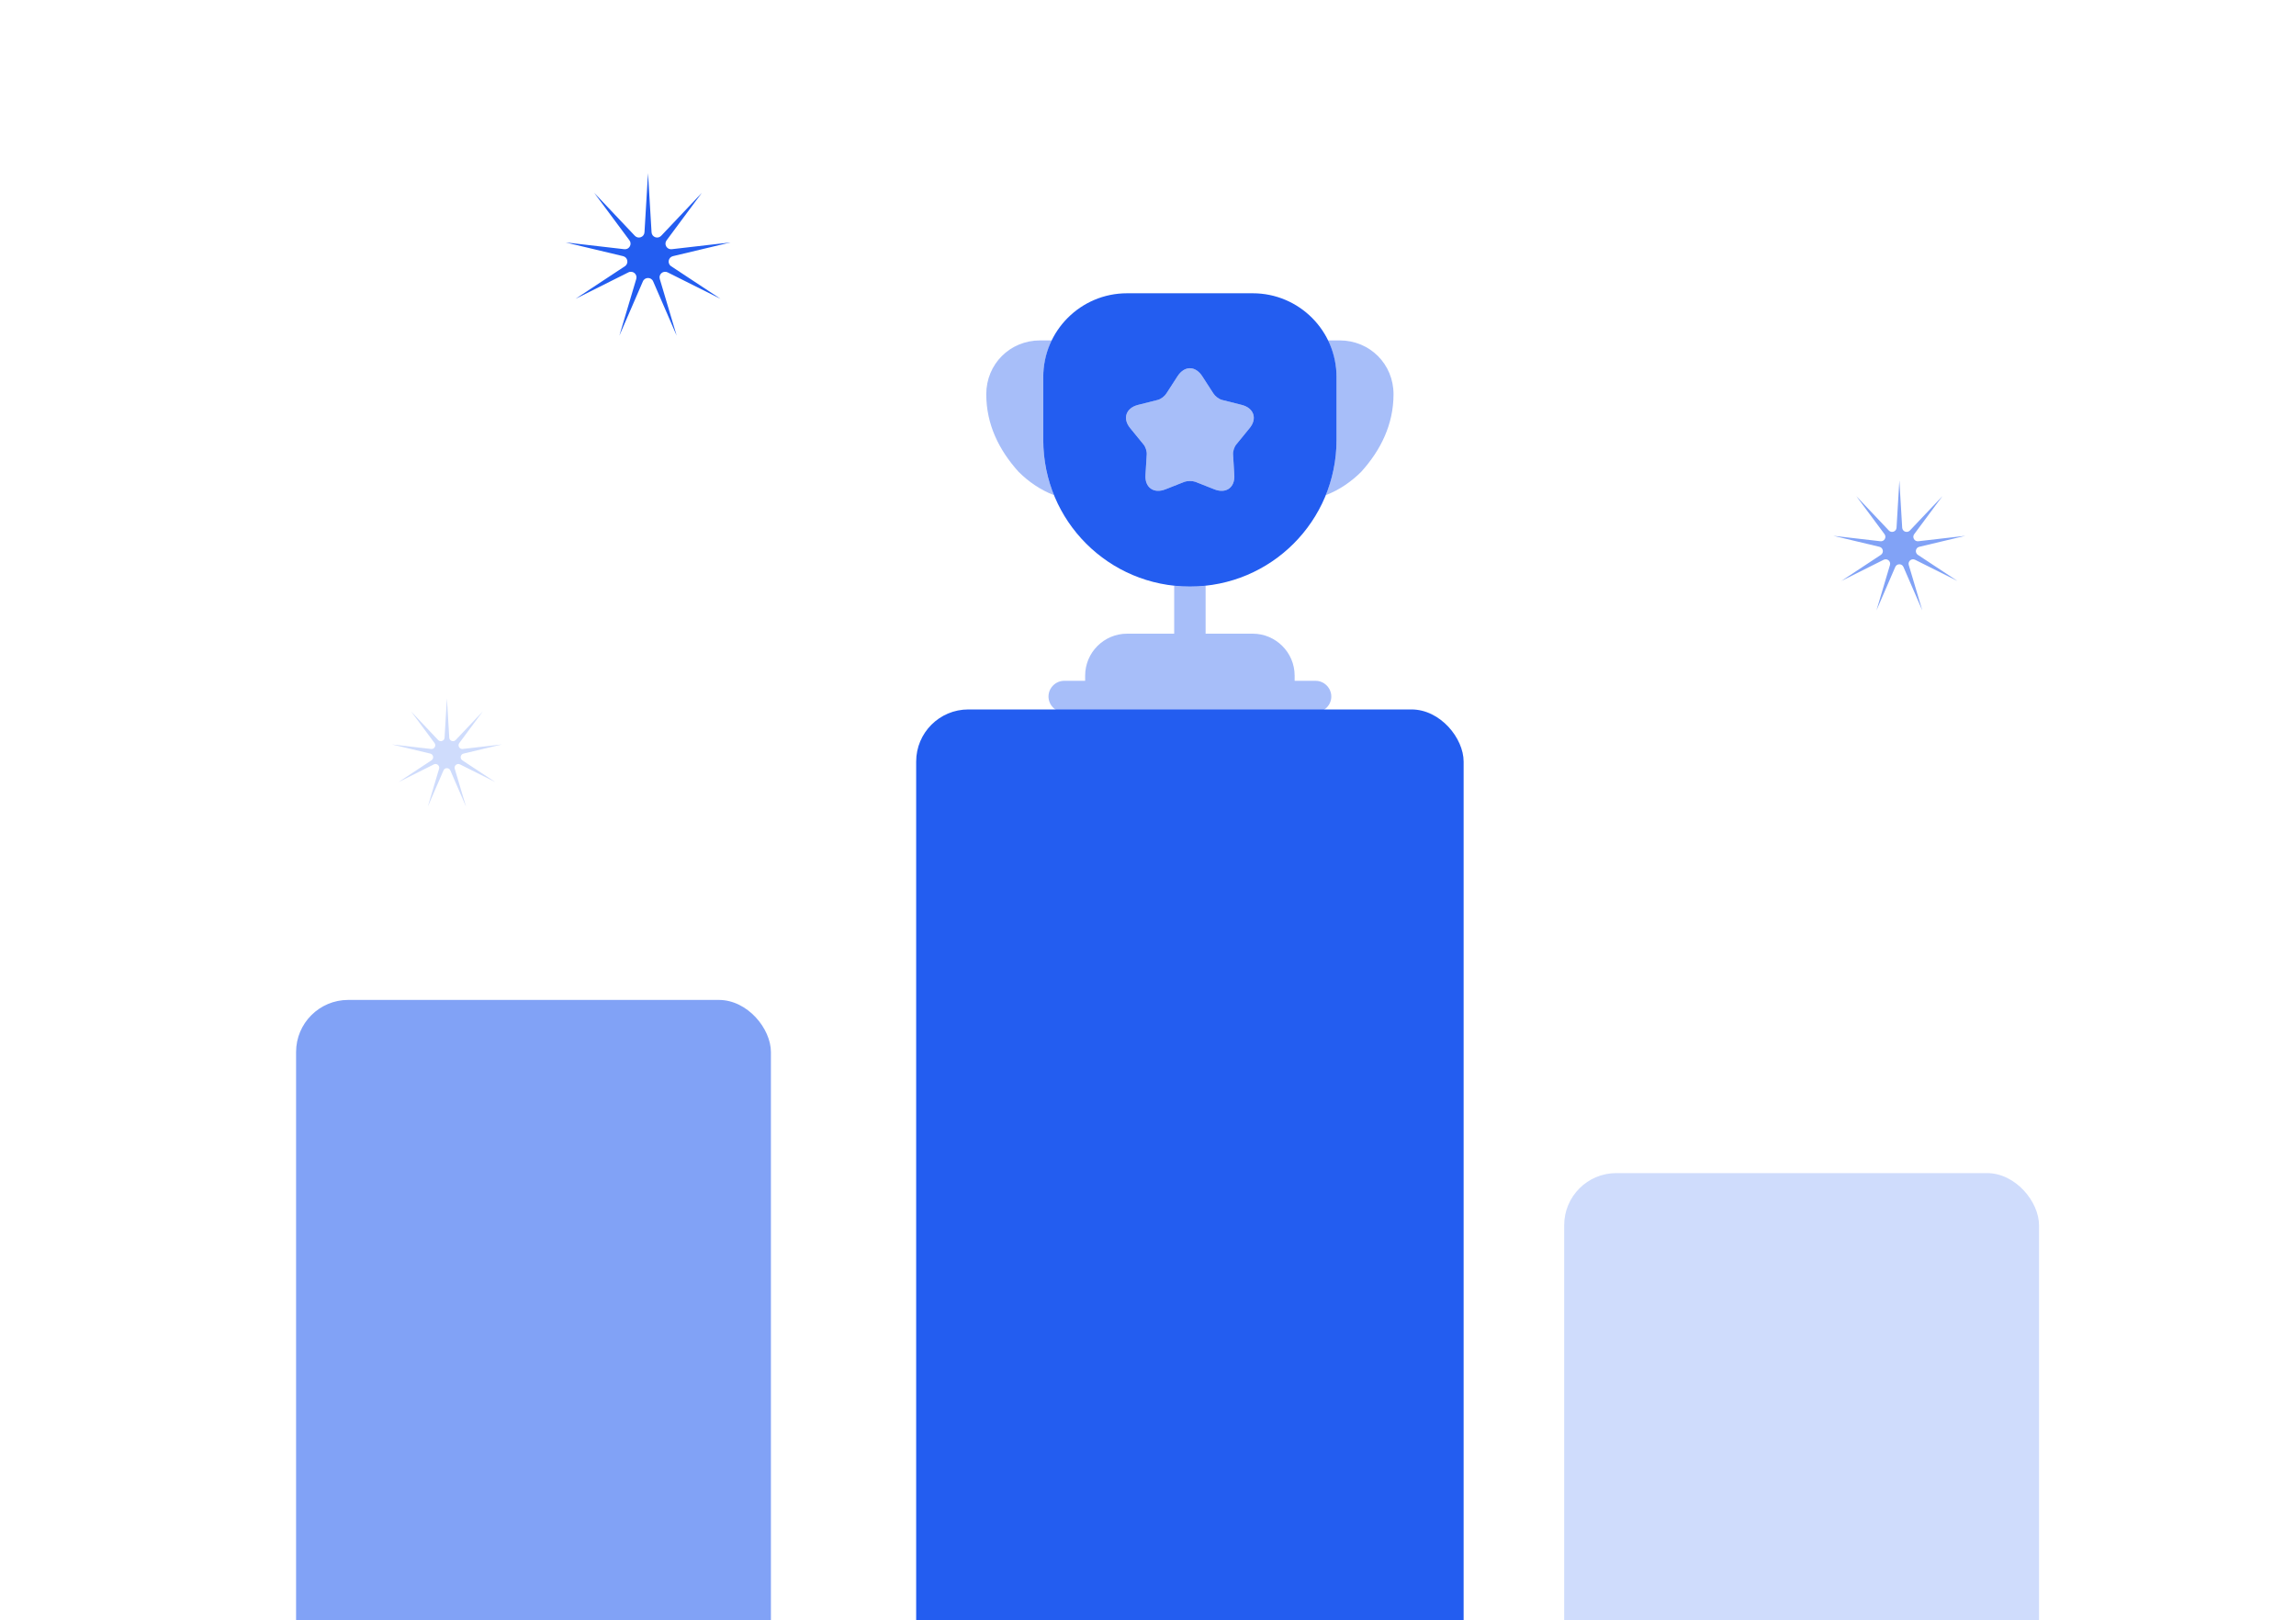
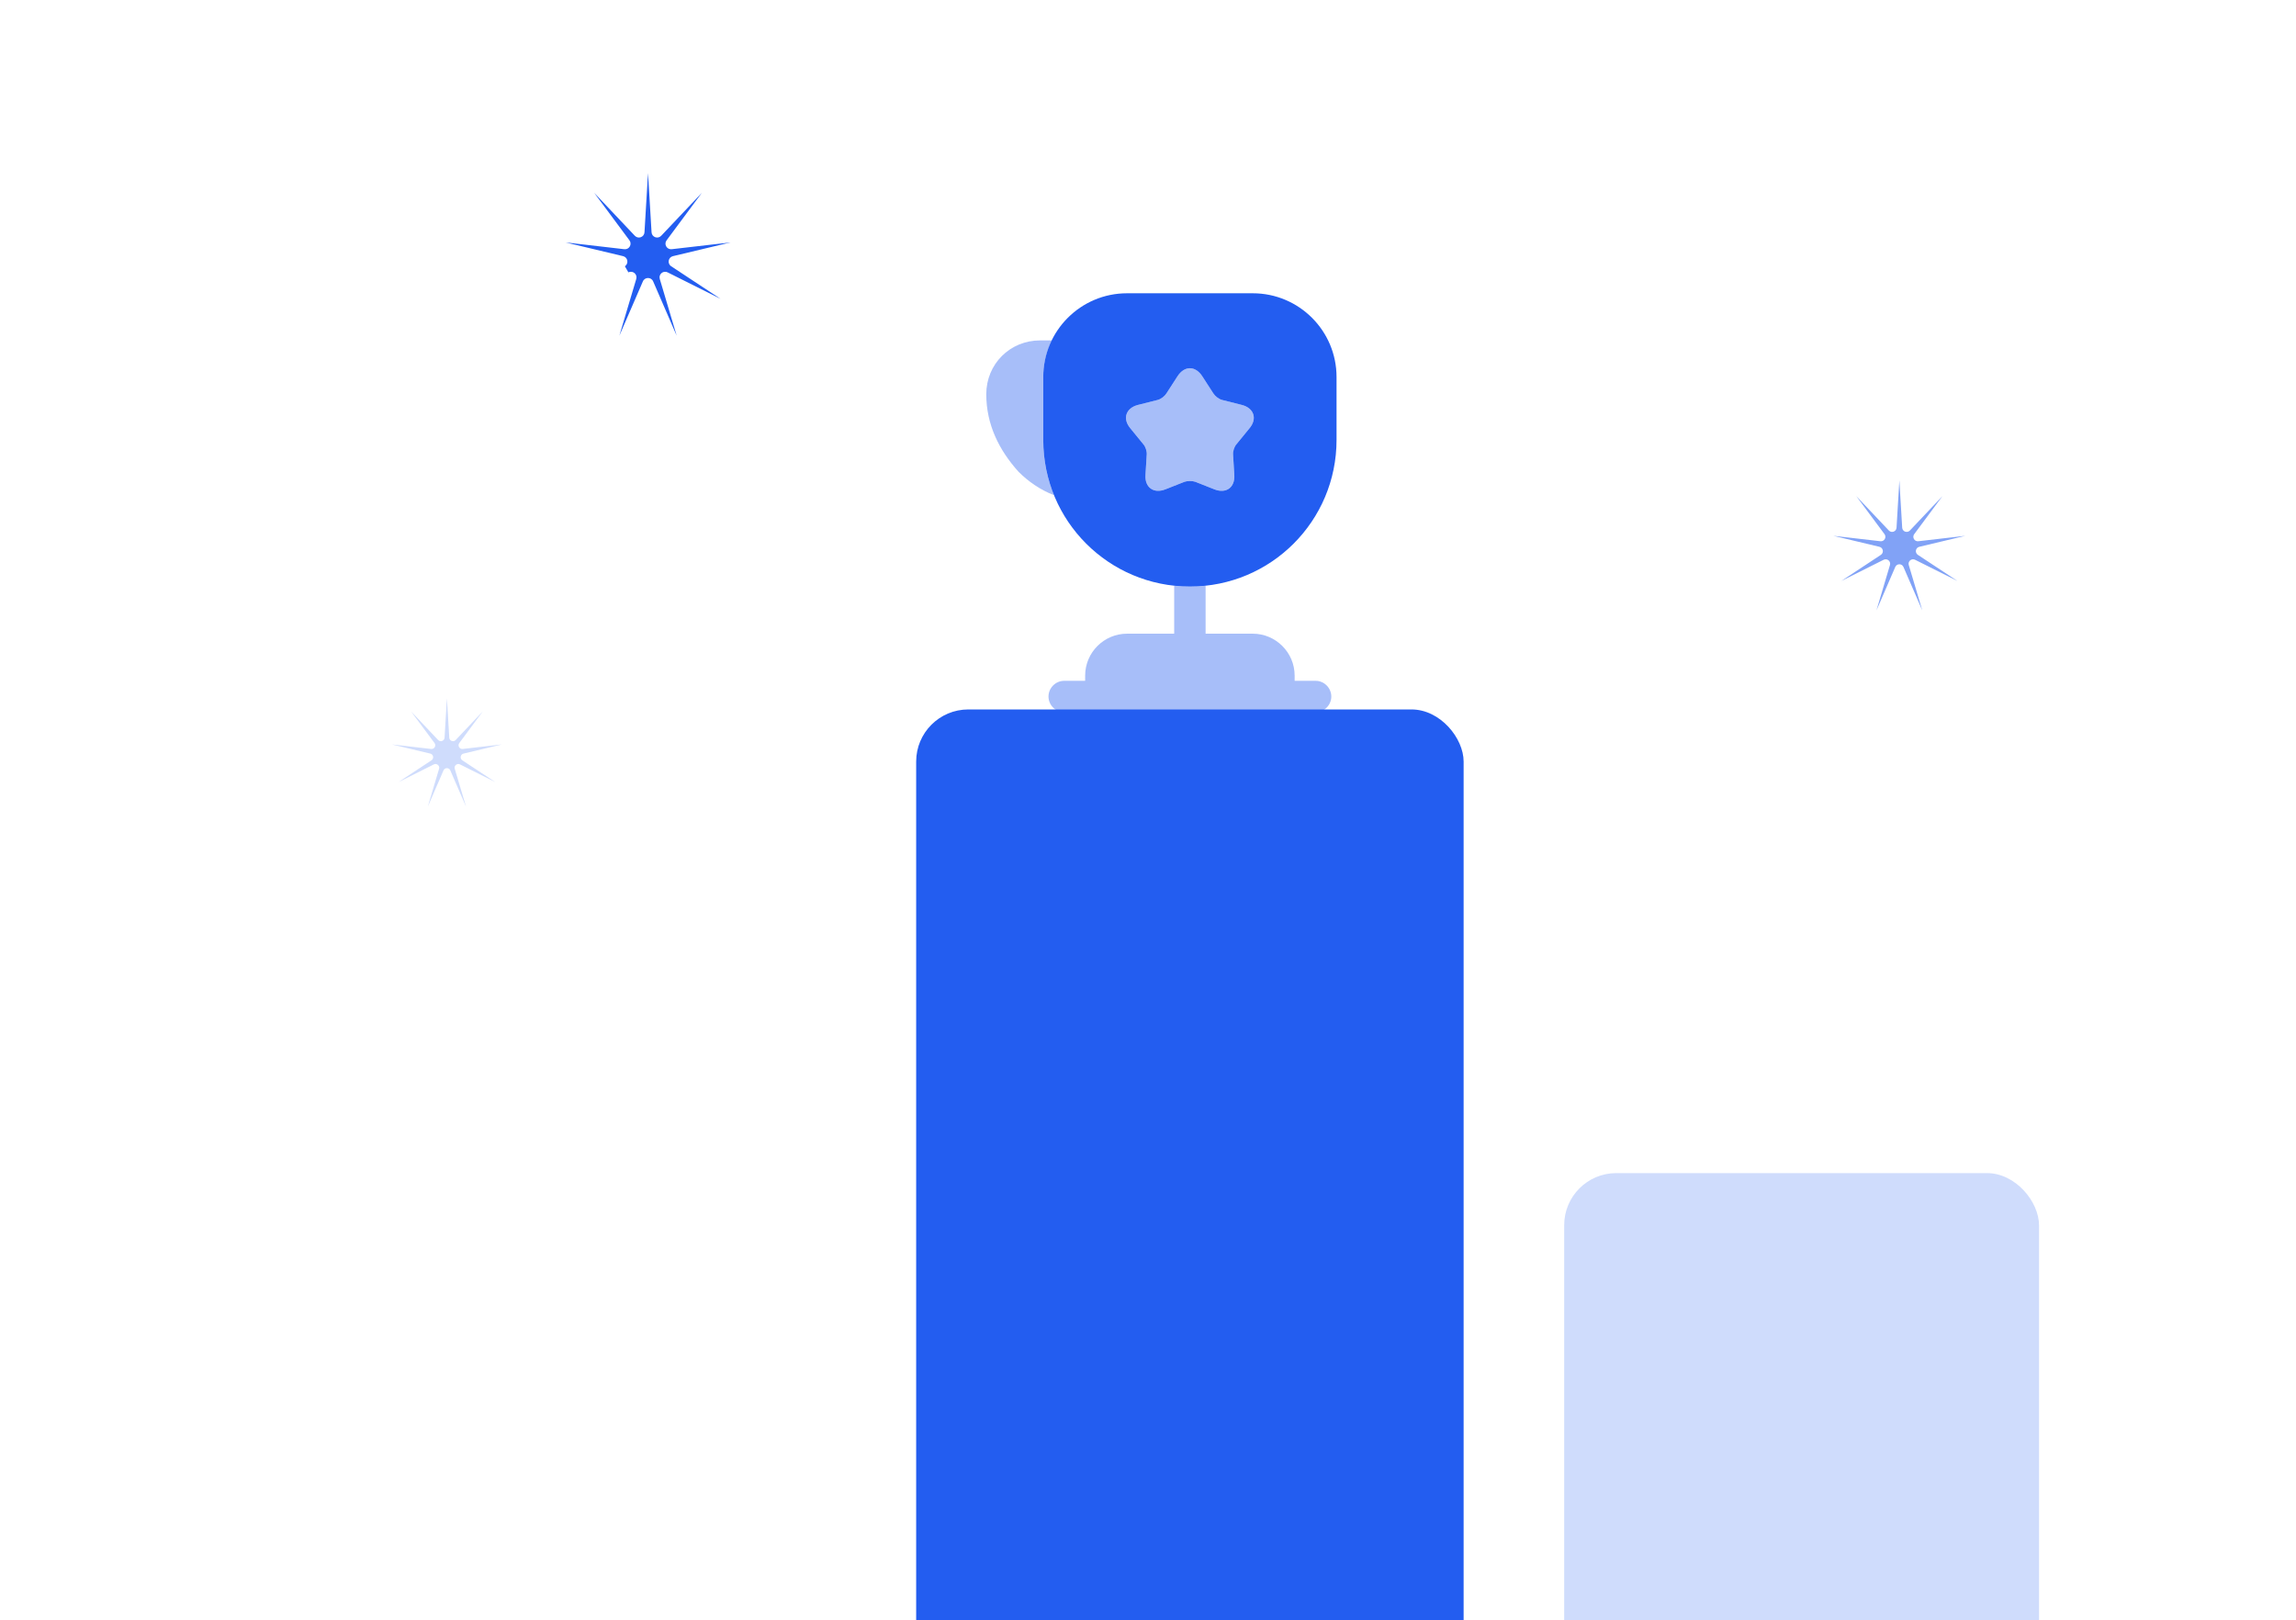
<svg xmlns="http://www.w3.org/2000/svg" width="411" height="290" viewBox="0 0 411 290" fill="none">
  <g clip-path="url(#clip0_879_746)">
    <rect x="164" y="127" width="98" height="336" rx="9.33" fill="#235DF0" />
-     <rect x="53" y="179" width="85" height="291" rx="9.33" fill="#81A2F6" />
    <rect x="280" y="210" width="85" height="291" rx="9.33" fill="#CFDCFC" />
    <path opacity="0.4" d="M235.5 121.875H231.75V120.937C231.75 116.812 228.375 113.437 224.25 113.437H215.812V104.85C214.875 104.962 213.938 105 213 105C212.062 105 211.125 104.962 210.188 104.85V113.437H201.75C197.625 113.437 194.25 116.812 194.25 120.937V121.875H190.5C188.963 121.875 187.688 123.15 187.688 124.687C187.688 126.225 188.963 127.5 190.5 127.5H235.5C237.037 127.5 238.312 126.225 238.312 124.687C238.312 123.15 237.037 121.875 235.5 121.875Z" fill="#235DF0" />
    <path opacity="0.4" d="M188.699 88.65C186.224 87.713 184.049 86.175 182.324 84.45C178.837 80.588 176.549 75.975 176.549 70.575C176.549 65.175 180.787 60.938 186.187 60.938H188.287C187.312 62.925 186.749 65.138 186.749 67.5V78.75C186.749 82.275 187.424 85.612 188.699 88.65Z" fill="#235DF0" />
-     <path opacity="0.4" d="M249.45 70.575C249.45 75.975 247.162 80.588 243.675 84.45C241.95 86.175 239.775 87.713 237.3 88.65C238.575 85.612 239.25 82.275 239.25 78.75V67.5C239.25 65.138 238.687 62.925 237.712 60.938H239.812C245.212 60.938 249.45 65.175 249.45 70.575Z" fill="#235DF0" />
    <path d="M224.25 52.5H201.75C193.462 52.5 186.75 59.212 186.75 67.5V78.75C186.75 93.263 198.488 105 213 105C227.512 105 239.25 93.263 239.25 78.75V67.5C239.25 59.212 232.538 52.5 224.25 52.5ZM223.65 76.688L221.325 79.537C220.95 79.95 220.688 80.775 220.725 81.338L220.95 85.013C221.1 87.263 219.488 88.425 217.388 87.6L213.975 86.25C213.45 86.062 212.55 86.062 212.025 86.25L208.612 87.6C206.512 88.425 204.9 87.263 205.05 85.013L205.275 81.338C205.312 80.775 205.05 79.95 204.675 79.537L202.35 76.688C200.887 74.963 201.525 73.05 203.7 72.487L207.263 71.588C207.825 71.438 208.5 70.912 208.8 70.425L210.787 67.35C212.025 65.438 213.975 65.438 215.213 67.35L217.2 70.425C217.5 70.912 218.175 71.438 218.737 71.588L222.3 72.487C224.475 73.05 225.113 74.963 223.65 76.688Z" fill="#235DF0" />
    <path opacity="0.4" d="M223.651 76.686L221.326 79.536C220.951 79.948 220.689 80.773 220.726 81.336L220.951 85.011C221.101 87.261 219.489 88.423 217.389 87.598L213.976 86.248C213.451 86.061 212.551 86.061 212.026 86.248L208.614 87.598C206.514 88.423 204.901 87.261 205.051 85.011L205.276 81.336C205.314 80.773 205.051 79.948 204.676 79.536L202.351 76.686C200.889 74.961 201.526 73.048 203.701 72.486L207.264 71.586C207.826 71.436 208.501 70.911 208.801 70.423L210.789 67.348C212.026 65.436 213.976 65.436 215.214 67.348L217.201 70.423C217.501 70.911 218.176 71.436 218.739 71.586L222.301 72.486C224.476 73.048 225.114 74.961 223.651 76.686Z" fill="#235DF0" />
    <path d="M340 86L340.506 94.465C340.547 95.164 341.404 95.476 341.885 94.967L347.713 88.808L342.66 95.617C342.242 96.179 342.698 96.969 343.394 96.888L351.818 95.916L343.569 97.884C342.888 98.046 342.73 98.944 343.314 99.33L350.392 104L342.809 100.205C342.182 99.892 341.484 100.478 341.684 101.149L344.104 109.276L340.734 101.495C340.456 100.852 339.544 100.852 339.266 101.495L335.896 109.276L338.316 101.149C338.516 100.478 337.818 99.892 337.191 100.205L329.608 104L336.686 99.33C337.27 98.944 337.112 98.046 336.431 97.884L328.182 95.916L336.606 96.888C337.302 96.969 337.758 96.179 337.34 95.617L332.287 88.808L338.115 94.967C338.596 95.476 339.453 95.164 339.494 94.465L340 86Z" fill="#81A2F6" />
-     <path d="M116 31L116.632 41.581C116.684 42.455 117.755 42.844 118.356 42.209L125.642 34.509L119.325 43.021C118.803 43.724 119.372 44.711 120.242 44.61L130.772 43.395L120.462 45.855C119.61 46.058 119.412 47.18 120.143 47.662L128.99 53.5L119.511 48.757C118.728 48.365 117.855 49.097 118.105 49.937L121.13 60.095L116.918 50.369C116.57 49.565 115.43 49.565 115.082 50.369L110.87 60.095L113.895 49.937C114.145 49.097 113.272 48.365 112.489 48.757L103.01 53.5L111.857 47.662C112.588 47.18 112.39 46.058 111.538 45.855L101.228 43.395L111.758 44.61C112.628 44.711 113.197 43.724 112.675 43.021L106.358 34.509L113.644 42.209C114.245 42.845 115.316 42.455 115.368 41.581L116 31Z" fill="#235DF0" />
+     <path d="M116 31L116.632 41.581C116.684 42.455 117.755 42.844 118.356 42.209L125.642 34.509L119.325 43.021C118.803 43.724 119.372 44.711 120.242 44.61L130.772 43.395L120.462 45.855C119.61 46.058 119.412 47.18 120.143 47.662L128.99 53.5L119.511 48.757C118.728 48.365 117.855 49.097 118.105 49.937L121.13 60.095L116.918 50.369C116.57 49.565 115.43 49.565 115.082 50.369L110.87 60.095L113.895 49.937C114.145 49.097 113.272 48.365 112.489 48.757L111.857 47.662C112.588 47.18 112.39 46.058 111.538 45.855L101.228 43.395L111.758 44.61C112.628 44.711 113.197 43.724 112.675 43.021L106.358 34.509L113.644 42.209C114.245 42.845 115.316 42.455 115.368 41.581L116 31Z" fill="#235DF0" />
    <path d="M80 125L80.421 132.054C80.456 132.637 81.17 132.896 81.571 132.472L86.428 127.34L82.216 133.014C81.868 133.483 82.248 134.14 82.828 134.074L89.848 133.264L82.975 134.903C82.407 135.039 82.275 135.787 82.762 136.108L88.66 140L82.341 136.838C81.819 136.577 81.237 137.065 81.403 137.624L83.42 144.397L80.612 137.912C80.38 137.377 79.62 137.377 79.388 137.912L76.58 144.397L78.597 137.624C78.763 137.065 78.181 136.577 77.659 136.838L71.34 140L77.238 136.108C77.725 135.787 77.593 135.039 77.025 134.903L70.152 133.264L77.172 134.074C77.752 134.14 78.132 133.483 77.784 133.014L73.572 127.34L78.429 132.472C78.83 132.896 79.544 132.637 79.579 132.054L80 125Z" fill="#CFDCFC" />
  </g>
  <defs>
    <clipPath id="clip0_879_746">
      <rect width="411" height="290" rx="16" fill="white" />
    </clipPath>
  </defs>
</svg>